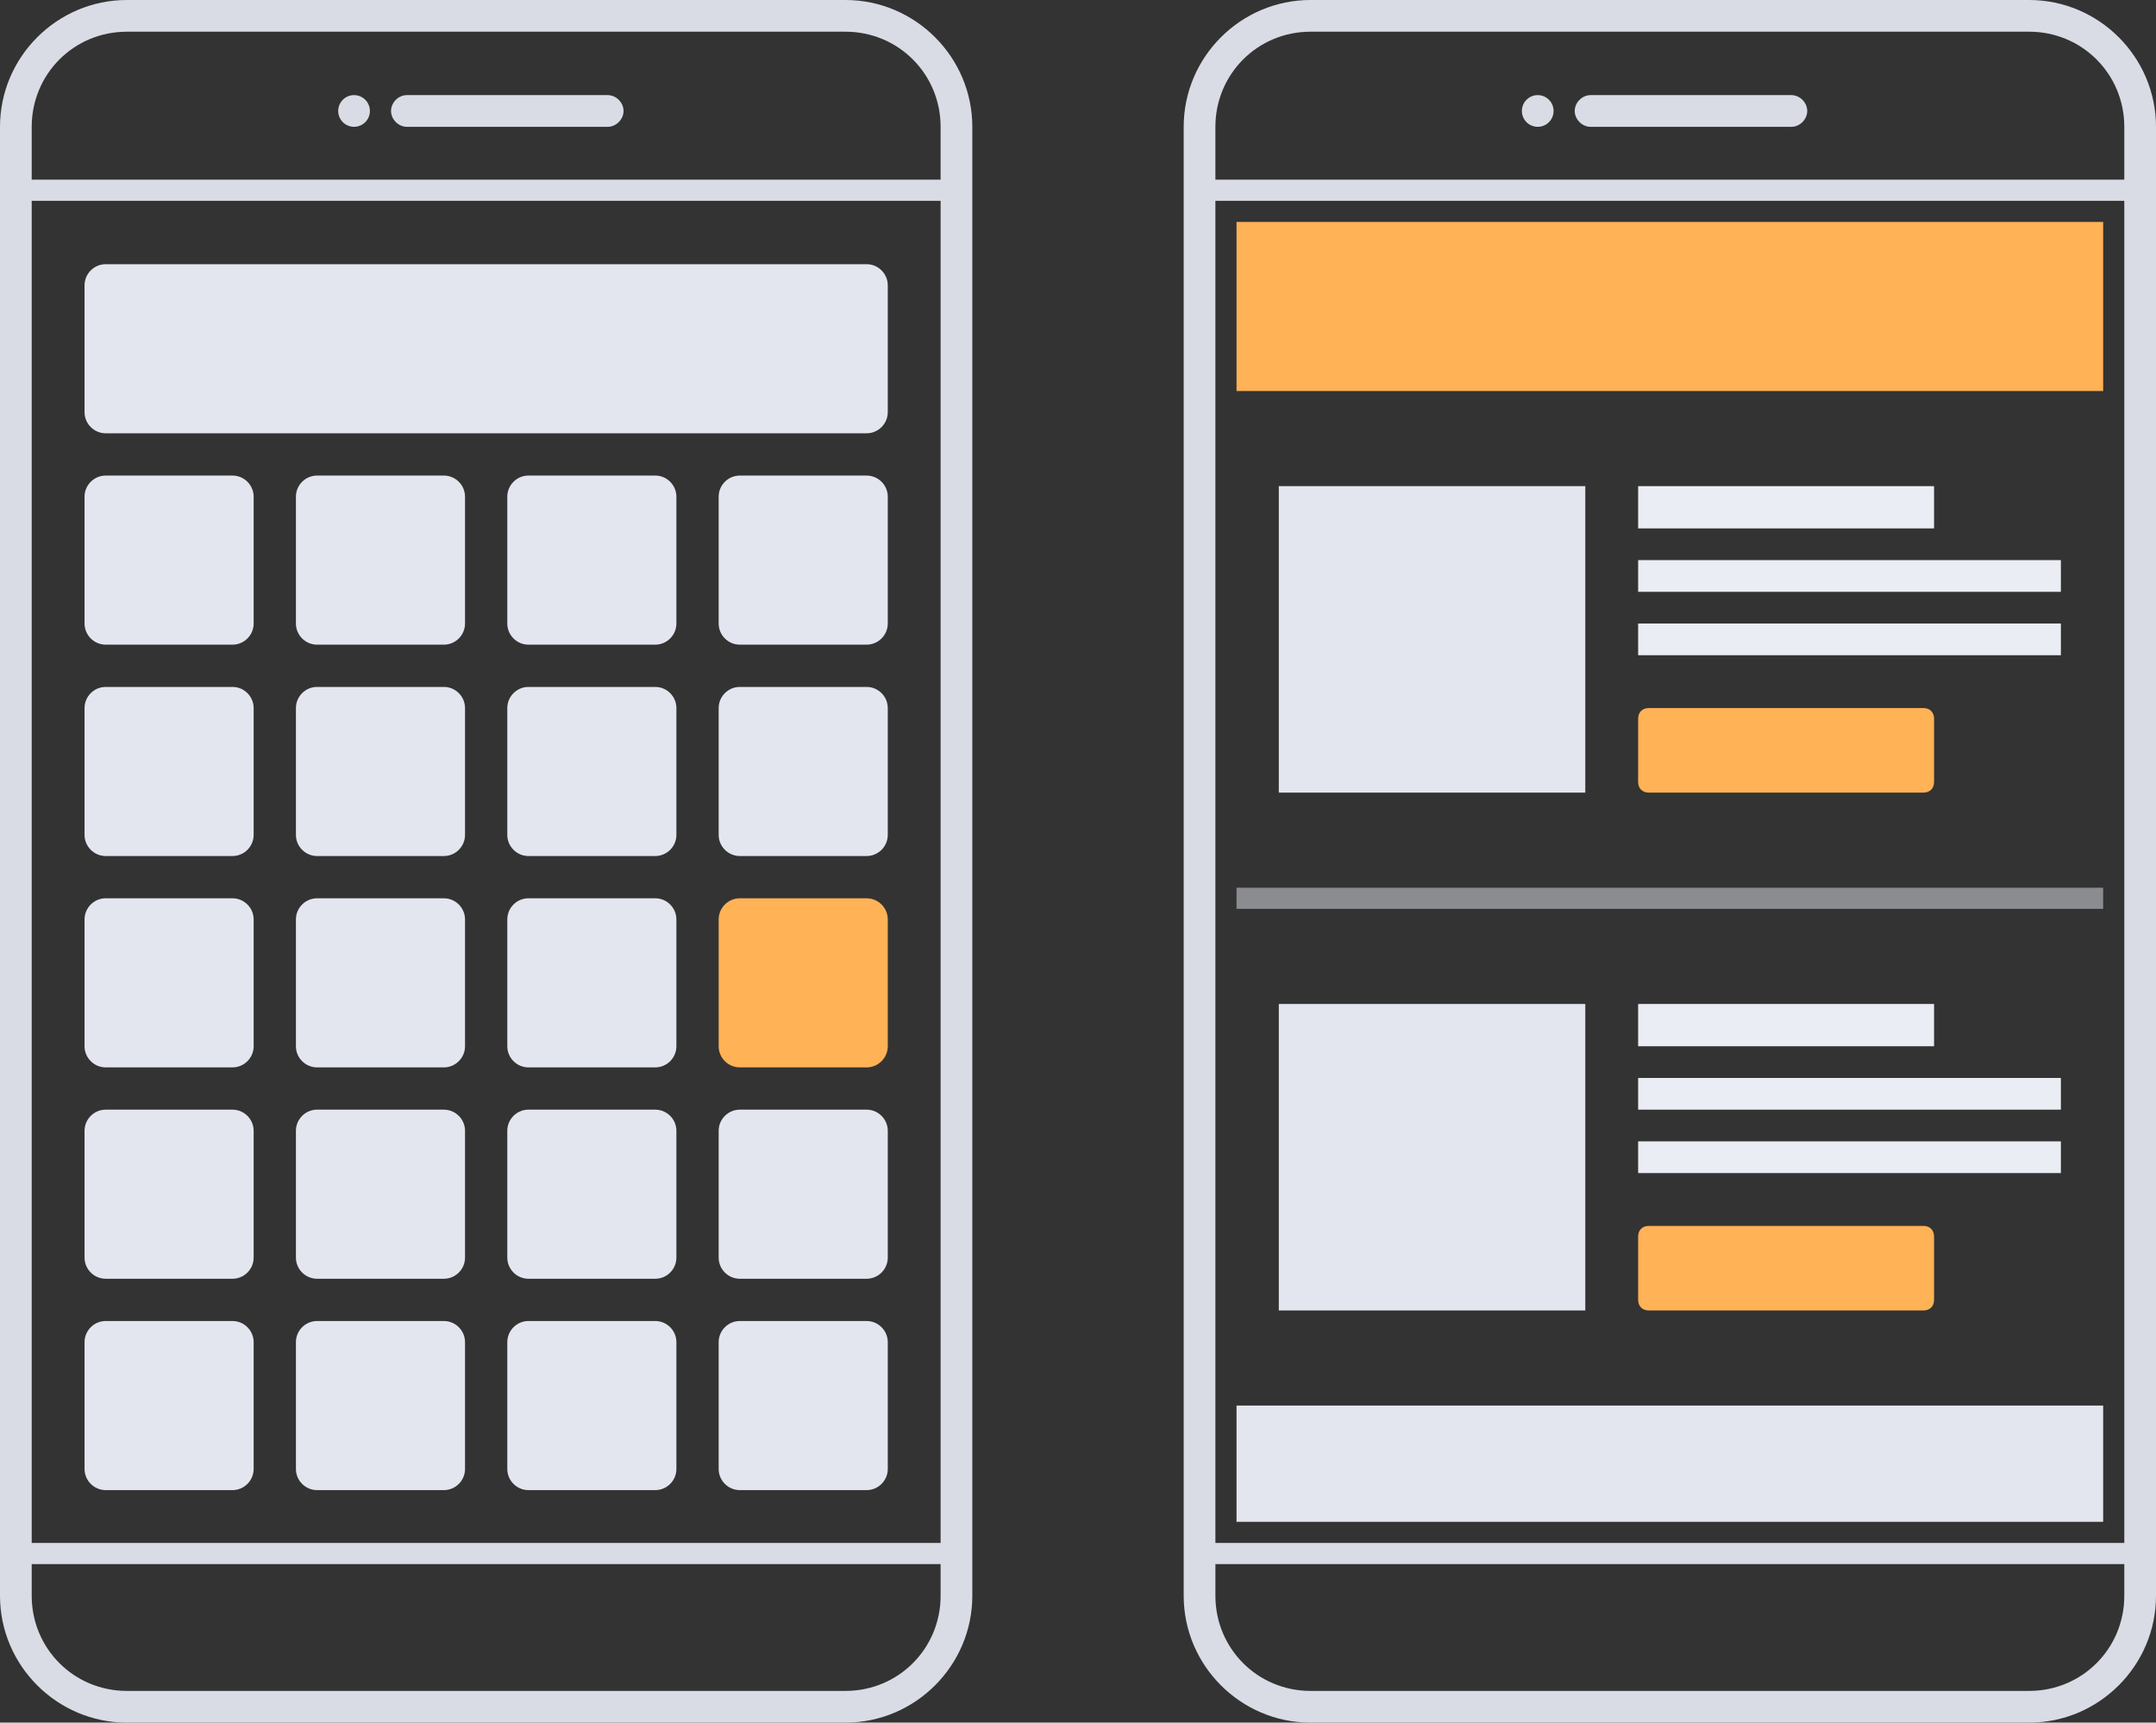
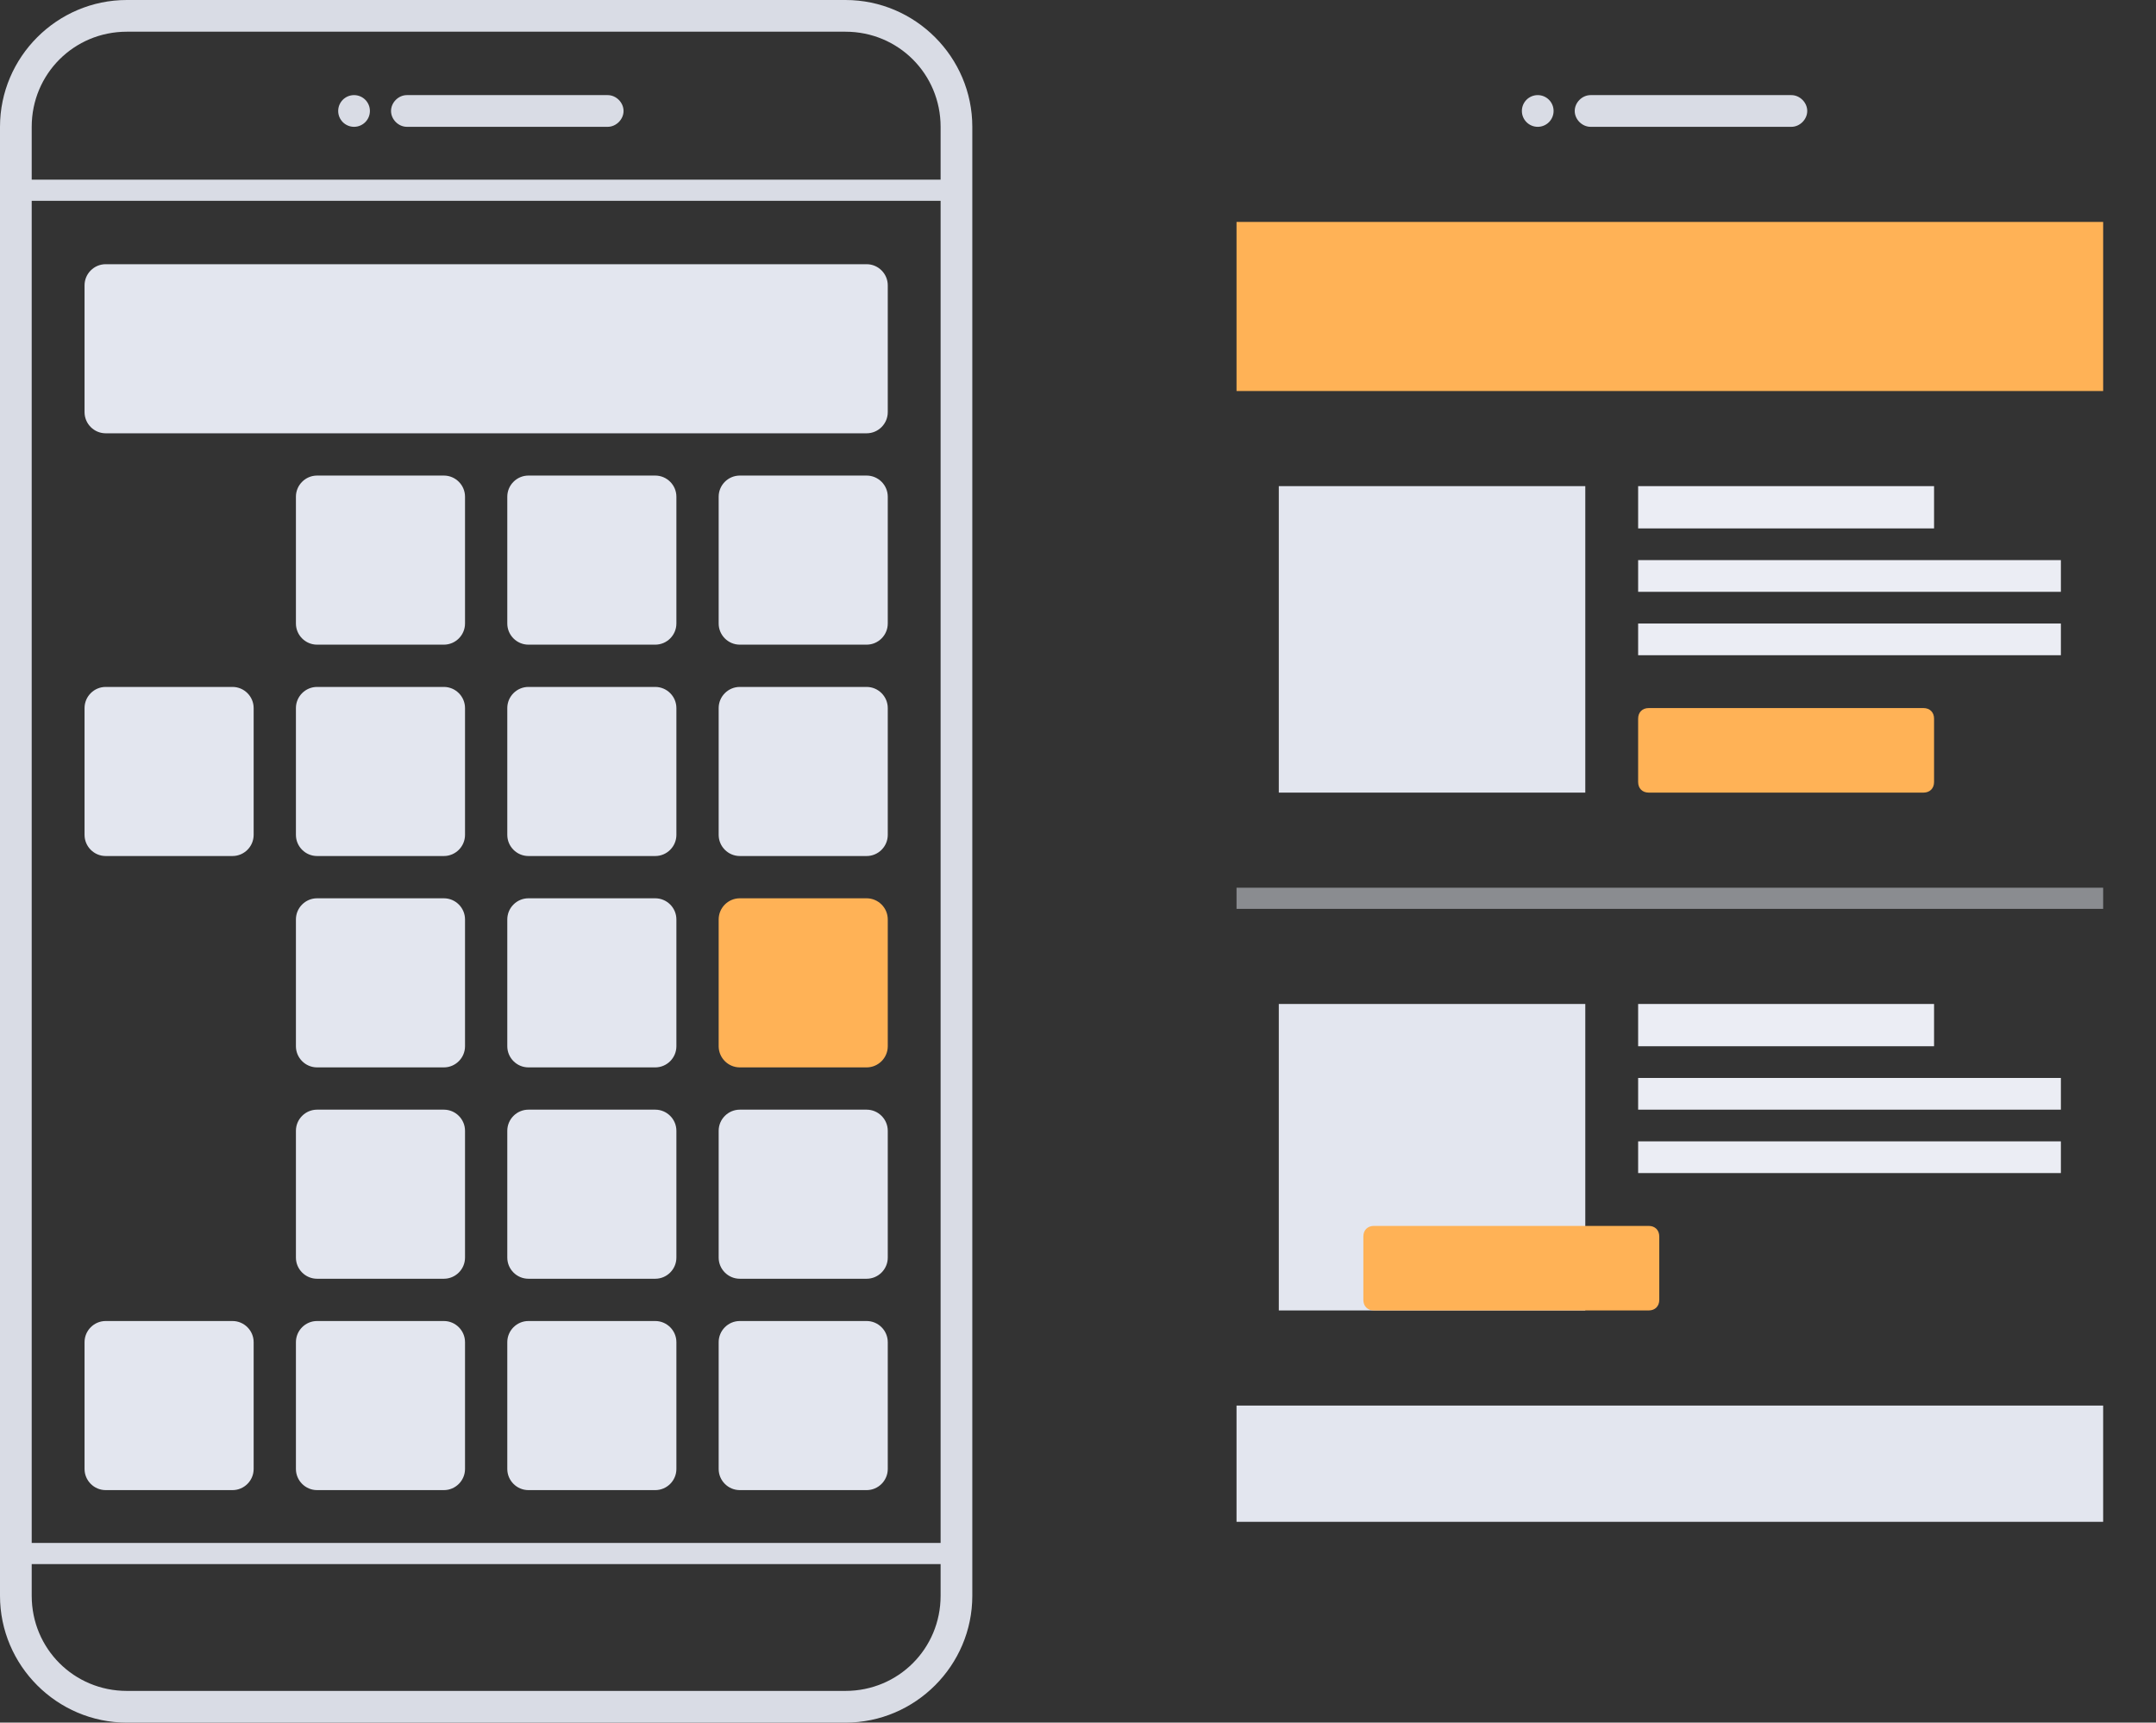
<svg xmlns="http://www.w3.org/2000/svg" id="mobile4_1" width="204" height="163">
  <rect width="100%" height="100%" fill="#333333" stroke="none" />
  <style>.st0{fill:#e3e6ef}.st1{fill:#ffb256}.st2{fill:#d9dce5}.st3{fill:#ebedf4}</style>
  <path class="st0" d="M10 25h72c1.1 0 2 .9 2 2v12c0 1.1-.9 2-2 2H10c-1.1 0-2-.9-2-2V27c0-1.1.9-2 2-2z" />
-   <path id="Rectangle_80_copy_4" class="st0" d="M10 45h12c1.1 0 2 .9 2 2v12c0 1.1-.9 2-2 2H10c-1.1 0-2-.9-2-2V47c0-1.1.9-2 2-2z" />
  <path id="Rectangle_80_copy_4-2" class="st0" d="M30 45h12c1.1 0 2 .9 2 2v12c0 1.1-.9 2-2 2H30c-1.1 0-2-.9-2-2V47c0-1.1.9-2 2-2z" />
  <path id="Rectangle_80_copy_4-3" class="st0" d="M50 45h12c1.1 0 2 .9 2 2v12c0 1.1-.9 2-2 2H50c-1.1 0-2-.9-2-2V47c0-1.1.9-2 2-2z" />
  <path id="Rectangle_80_copy_4-4" class="st0" d="M70 45h12c1.1 0 2 .9 2 2v12c0 1.1-.9 2-2 2H70c-1.1 0-2-.9-2-2V47c0-1.1.9-2 2-2z" />
  <path id="Rectangle_80_copy_5" class="st0" d="M10 65h12c1.1 0 2 .9 2 2v12c0 1.1-.9 2-2 2H10c-1.1 0-2-.9-2-2V67c0-1.1.9-2 2-2z" />
  <path id="Rectangle_80_copy_5-2" class="st0" d="M30 65h12c1.1 0 2 .9 2 2v12c0 1.1-.9 2-2 2H30c-1.1 0-2-.9-2-2V67c0-1.1.9-2 2-2z" />
  <path id="Rectangle_80_copy_5-3" class="st0" d="M50 65h12c1.1 0 2 .9 2 2v12c0 1.1-.9 2-2 2H50c-1.1 0-2-.9-2-2V67c0-1.1.9-2 2-2z" />
  <path id="Rectangle_80_copy_5-4" class="st0" d="M70 65h12c1.1 0 2 .9 2 2v12c0 1.1-.9 2-2 2H70c-1.1 0-2-.9-2-2V67c0-1.1.9-2 2-2z" />
-   <path id="Rectangle_80_copy_6" class="st0" d="M10 85h12c1.1 0 2 .9 2 2v12c0 1.1-.9 2-2 2H10c-1.1 0-2-.9-2-2V87c0-1.1.9-2 2-2z" />
  <path id="Rectangle_80_copy_6-2" class="st0" d="M30 85h12c1.1 0 2 .9 2 2v12c0 1.1-.9 2-2 2H30c-1.1 0-2-.9-2-2V87c0-1.1.9-2 2-2z" />
  <path id="Rectangle_80_copy_6-3" class="st0" d="M50 85h12c1.1 0 2 .9 2 2v12c0 1.1-.9 2-2 2H50c-1.1 0-2-.9-2-2V87c0-1.1.9-2 2-2z" />
  <path id="Rectangle_80_copy_6-4" class="st1" d="M70 85h12c1.1 0 2 .9 2 2v12c0 1.1-.9 2-2 2H70c-1.1 0-2-.9-2-2V87c0-1.1.9-2 2-2z" />
-   <path id="Rectangle_80_copy_7" class="st0" d="M10 105h12c1.1 0 2 .9 2 2v12c0 1.1-.9 2-2 2H10c-1.1 0-2-.9-2-2v-12c0-1.1.9-2 2-2z" />
  <path id="Rectangle_80_copy_7-2" class="st0" d="M30 105h12c1.1 0 2 .9 2 2v12c0 1.1-.9 2-2 2H30c-1.1 0-2-.9-2-2v-12c0-1.1.9-2 2-2z" />
  <path id="Rectangle_80_copy_7-3" class="st0" d="M50 105h12c1.1 0 2 .9 2 2v12c0 1.1-.9 2-2 2H50c-1.1 0-2-.9-2-2v-12c0-1.1.9-2 2-2z" />
  <path id="Rectangle_80_copy_7-4" class="st0" d="M70 105h12c1.1 0 2 .9 2 2v12c0 1.1-.9 2-2 2H70c-1.1 0-2-.9-2-2v-12c0-1.1.9-2 2-2z" />
  <path id="Rectangle_80_copy_8" class="st0" d="M10 125h12c1.1 0 2 .9 2 2v12c0 1.1-.9 2-2 2H10c-1.1 0-2-.9-2-2v-12c0-1.1.9-2 2-2z" />
  <path id="Rectangle_80_copy_8-2" class="st0" d="M30 125h12c1.1 0 2 .9 2 2v12c0 1.1-.9 2-2 2H30c-1.1 0-2-.9-2-2v-12c0-1.1.9-2 2-2z" />
  <path id="Rectangle_80_copy_8-3" class="st0" d="M50 125h12c1.1 0 2 .9 2 2v12c0 1.1-.9 2-2 2H50c-1.1 0-2-.9-2-2v-12c0-1.1.9-2 2-2z" />
  <path id="Rectangle_80_copy_8-4" class="st0" d="M70 125h12c1.1 0 2 .9 2 2v12c0 1.1-.9 2-2 2H70c-1.1 0-2-.9-2-2v-12c0-1.1.9-2 2-2z" />
  <path class="st2" d="M57.5 9h-19c-.8 0-1.5.7-1.5 1.5s.7 1.5 1.5 1.5h19c.8 0 1.5-.7 1.5-1.5S58.3 9 57.5 9z" />
  <circle class="st2" cx="33.5" cy="10.5" r="1.5" />
  <path class="st2" d="M80 0H12C5.4 0 0 5.4 0 12v139c0 6.6 5.4 12 12 12h68c6.6 0 12-5.4 12-12V12c0-6.6-5.4-12-12-12zM3 19h86v127H3V19zm77 141H12c-5 0-9-4-9-9v-3h86v3c0 5-4 9-9 9zm9-143H3v-5c0-5 4-9 9-9h68c5 0 9 4 9 9v5zm61.5-5h19c.8 0 1.5-.7 1.5-1.5s-.7-1.5-1.5-1.5h-19c-.8 0-1.5.7-1.5 1.5s.7 1.5 1.5 1.5z" />
  <circle class="st2" cx="145.5" cy="10.5" r="1.5" />
-   <path class="st2" d="M192 0h-68c-6.6 0-12 5.4-12 12v139c0 6.6 5.4 12 12 12h68c6.6 0 12-5.4 12-12V12c0-6.6-5.4-12-12-12zm-68 3h68c5 0 9 4 9 9v5h-86v-5c0-5 4-9 9-9zm77 16v127h-86V19h86zm-9 141h-68c-5 0-9-4-9-9v-3h86v3c0 5-4 9-9 9z" />
  <path id="Rectangle_80_copy" class="st1" d="M117 21h82v16h-82z" />
  <path id="Rectangle_80_copy_2" class="st0" d="M117 133h82v11h-82z" />
  <path id="Rectangle_80_copy_3" class="st0" d="M121 95h29v29h-29z" />
  <path id="Rectangle_80_copy_10" class="st3" d="M155 95h28v4h-28z" />
  <path id="Rectangle_80_copy_11" class="st3" d="M155 102h40v3h-40z" />
  <path id="Rectangle_80_copy_12" class="st3" d="M155 108h40v3h-40z" />
-   <path id="Rounded_Rectangle_20" class="st1" d="M156 116h26c.6 0 1 .4 1 1v6c0 .6-.4 1-1 1h-26c-.6 0-1-.4-1-1v-6c0-.6.4-1 1-1z" />
+   <path id="Rounded_Rectangle_20" class="st1" d="M156 116c.6 0 1 .4 1 1v6c0 .6-.4 1-1 1h-26c-.6 0-1-.4-1-1v-6c0-.6.4-1 1-1z" />
  <path id="Rectangle_80_copy_13" class="st0" d="M121 46h29v29h-29z" />
  <path id="Rectangle_80_copy_13-2" class="st3" d="M155 46h28v4h-28z" />
  <path id="Rectangle_80_copy_13-3" class="st3" d="M155 53h40v3h-40z" />
  <path id="Rectangle_80_copy_13-4" class="st3" d="M155 59h40v3h-40z" />
  <path id="Rounded_Rectangle_20_copy" class="st1" d="M156 67h26c.6 0 1 .4 1 1v6c0 .6-.4 1-1 1h-26c-.6 0-1-.4-1-1v-6c0-.6.4-1 1-1z" />
  <path id="Rectangle_80_copy_9" opacity=".5" fill="#e3e6ef" d="M117 84h82v2h-82z" />
</svg>